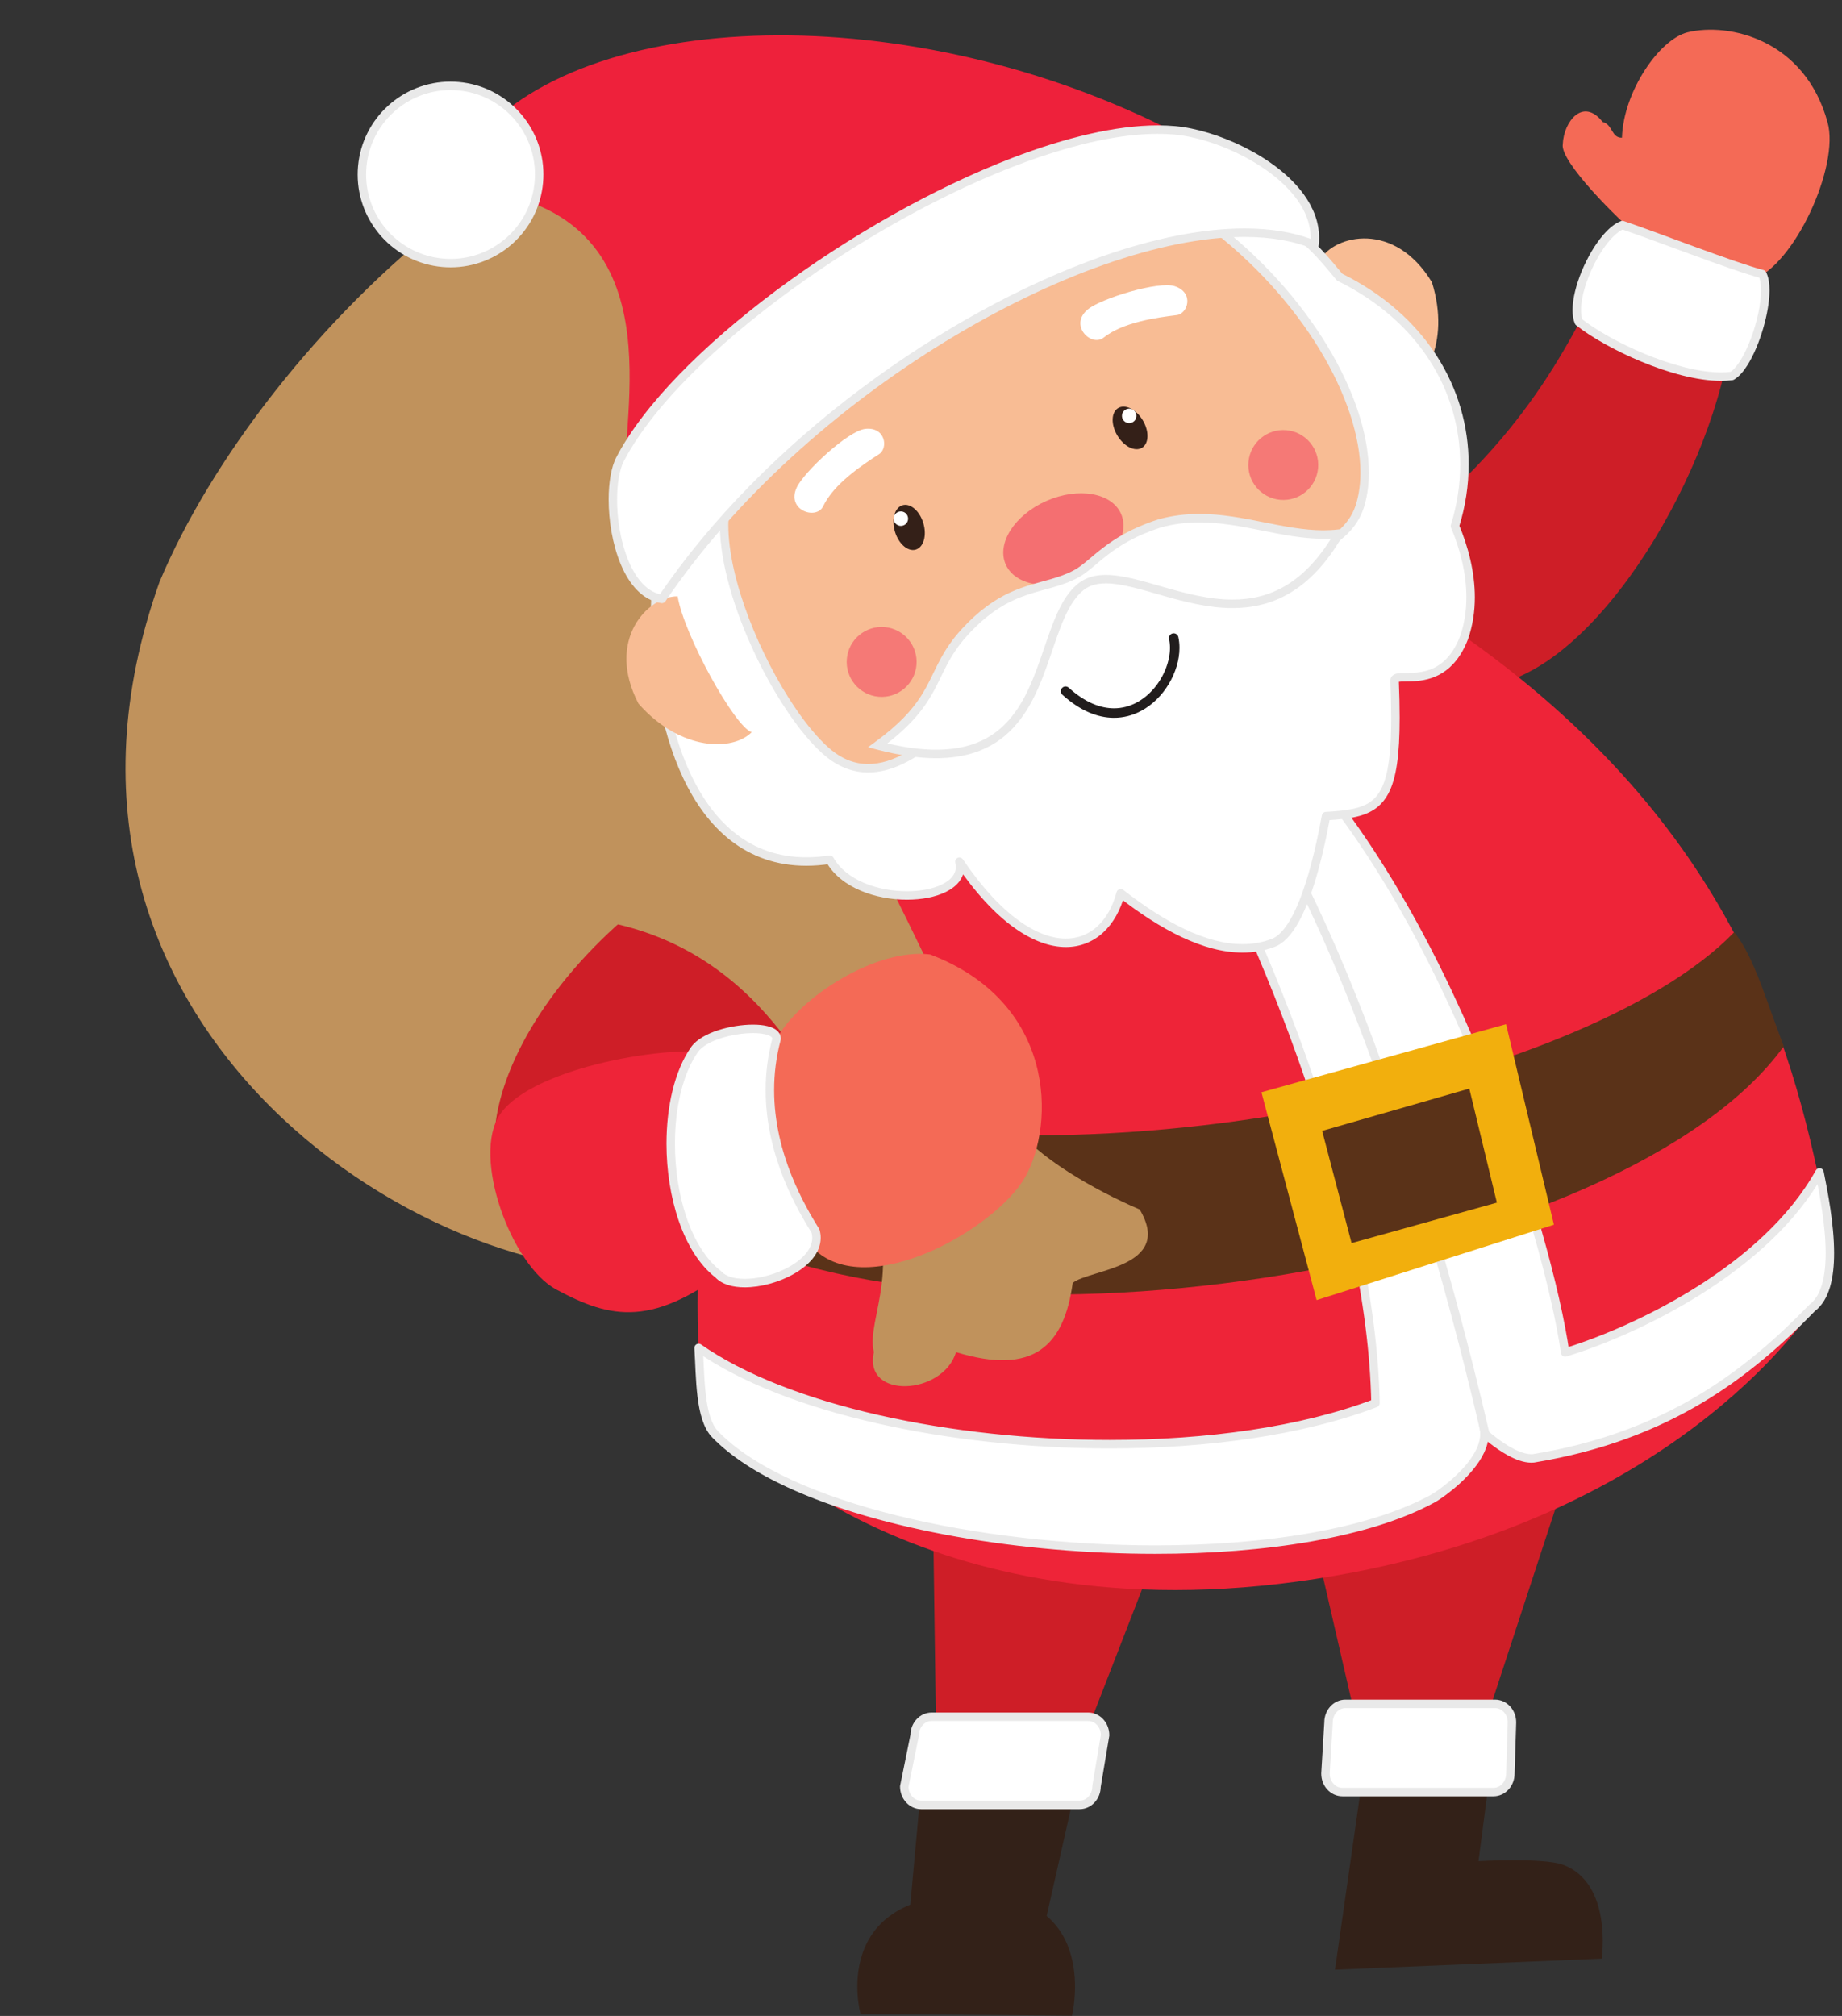
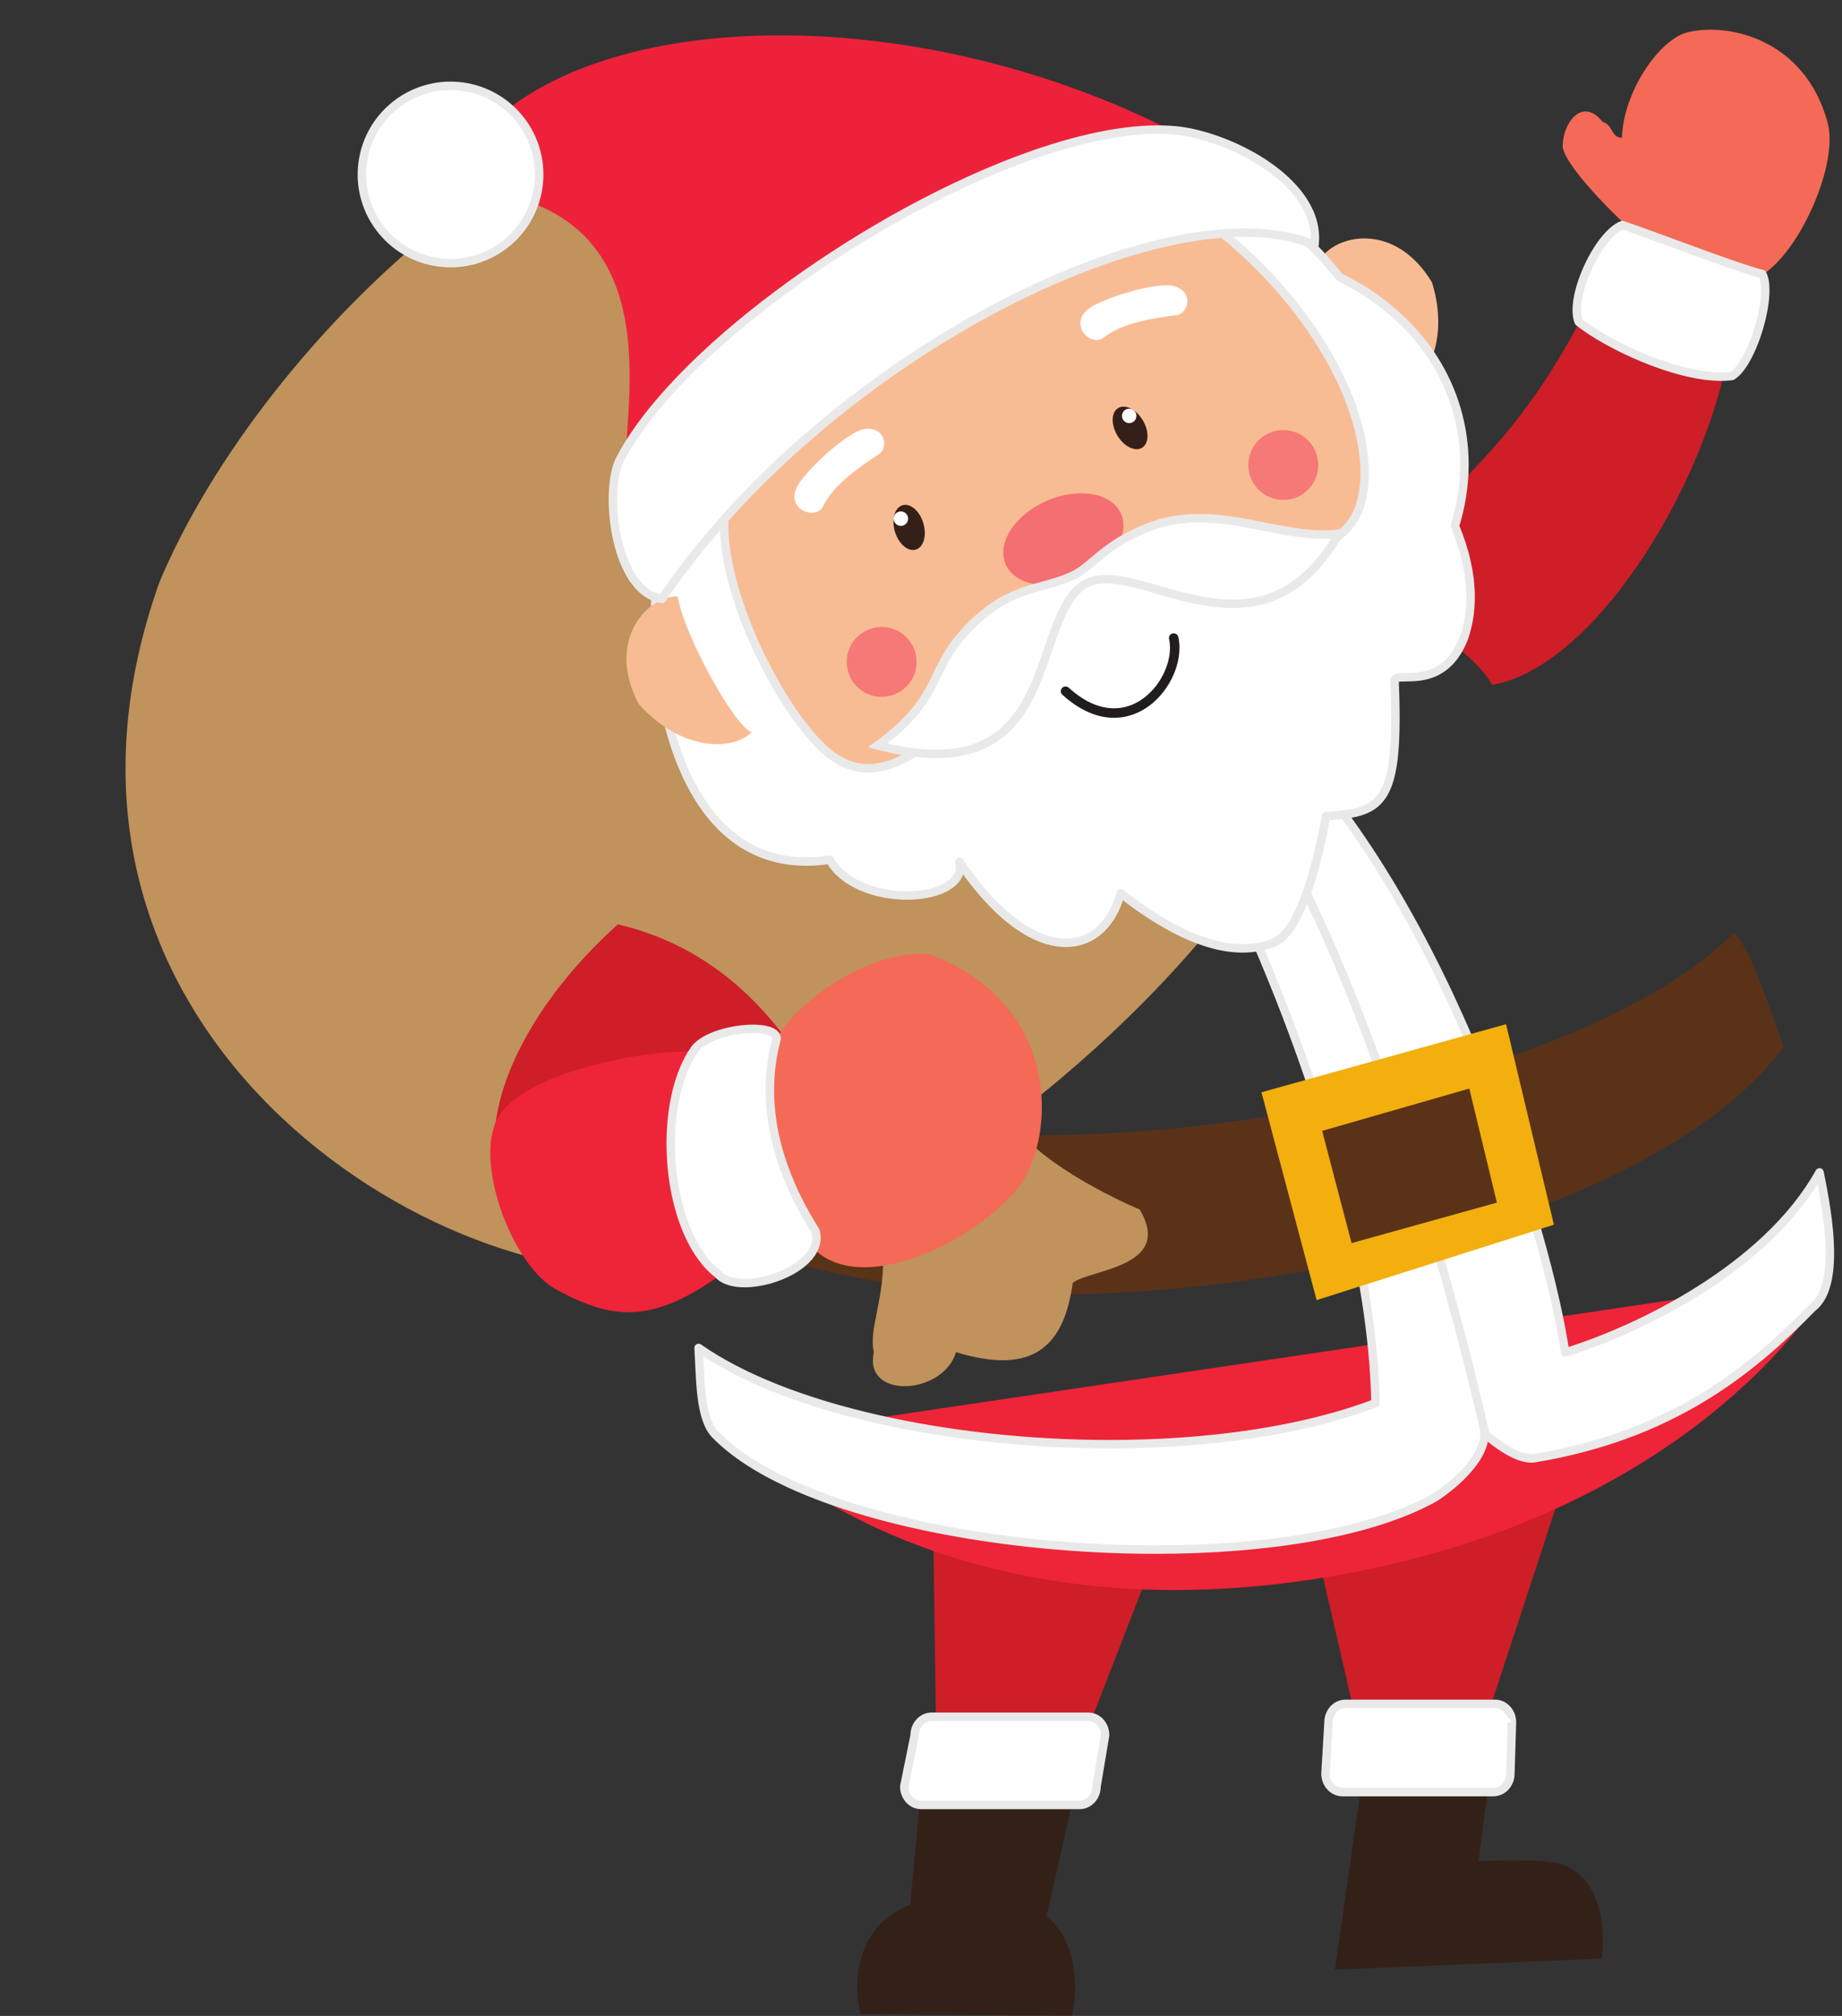
<svg xmlns="http://www.w3.org/2000/svg" height="509.1" preserveAspectRatio="xMidYMid meet" version="1.0" viewBox="-31.7 -7.5 465.2 509.1" width="465.2" zoomAndPan="magnify">
  <rect x="-31.7" y="-7.5" width="465.2" height="509.1" fill="#333333" stroke="none" />
  <defs>
    <clipPath id="a">
      <path d="M 184 470 L 240 470 L 240 501.531 L 184 501.531 Z M 184 470" />
    </clipPath>
    <clipPath id="b">
      <path d="M 276 174 L 431.512 174 L 431.512 362 L 276 362 Z M 276 174" />
    </clipPath>
  </defs>
  <g>
    <g>
      <path d="M 312.43 441.141 L 305.461 489.918 L 372.816 487.129 C 372.816 487.129 375.605 468.086 363.066 463.438 C 358.051 461.582 341.695 462.512 341.695 462.512 L 344.48 441.141 L 312.43 441.141" fill="#332118" />
    </g>
    <g>
      <path d="M 200.941 443.465 L 196.953 487.148 L 230.102 487.586 L 240.137 443.098 L 200.941 443.465" fill="#332118" />
    </g>
    <g clip-path="url(#a)">
      <path d="M 185.613 501.066 L 239.035 501.531 C 239.035 501.531 246.469 471.262 214.879 470.871 C 177.25 470.406 185.613 501.066 185.613 501.066" fill="#332118" />
    </g>
    <g>
      <path d="M 305.852 139.652 C 345.395 112.406 359.348 90.137 372.184 64.168 C 379.469 62.004 402.527 69.234 405.621 76.18 C 401.648 110.645 372.312 160.785 345.121 165.469 C 341.996 159.047 325.891 146.203 305.852 139.652" fill="#ce1e27" />
    </g>
    <g>
      <path d="M 383.398 53.305 C 376.398 47.531 362.246 33.195 362.98 28.934 C 363.18 23.289 368.039 16.953 373.039 23.285 C 375.676 23.996 375.195 27.324 377.926 27.277 C 378.297 15.523 387.445 2.387 394.484 0.66 C 405.004 -1.914 424.156 2.523 429.848 23.379 C 432.965 34.34 421.469 59.699 410.641 63.27 C 403.254 65.695 389.398 58.25 383.398 53.305" fill="#f46a56" />
    </g>
    <g>
      <path d="M 367.016 73.809 C 374.82 80.012 394.031 88.941 405.695 87.449 C 410.809 84.512 416.109 66.949 413.379 61.723 C 405.777 59.742 386.633 52.211 378.043 49.336 C 371.898 51.66 364.516 67.727 367.016 73.809" fill="#fff" />
    </g>
    <g>
      <path d="M 367.016 73.809 L 366.352 74.648 C 370.082 77.605 376.18 81.078 382.875 83.848 C 389.574 86.613 396.836 88.676 402.941 88.684 C 403.938 88.684 404.902 88.625 405.832 88.508 C 405.973 88.488 406.102 88.445 406.227 88.375 C 407.523 87.617 408.625 86.297 409.668 84.645 C 411.219 82.16 412.582 78.879 413.574 75.504 C 414.566 72.125 415.188 68.668 415.191 65.801 C 415.184 64.027 414.965 62.473 414.324 61.23 C 414.188 60.961 413.941 60.766 413.648 60.691 C 409.938 59.727 403.246 57.348 396.449 54.863 C 389.641 52.371 382.711 49.773 378.383 48.324 C 378.148 48.246 377.895 48.25 377.664 48.336 C 376.07 48.949 374.598 50.207 373.195 51.824 C 371.102 54.258 369.191 57.551 367.777 60.957 C 366.371 64.367 365.453 67.871 365.449 70.805 C 365.449 72.051 365.613 73.203 366.027 74.215 C 366.098 74.383 366.211 74.535 366.352 74.648 L 367.016 73.809 L 368.004 73.402 C 367.734 72.75 367.582 71.859 367.586 70.805 C 367.582 69.152 367.949 67.117 368.594 64.996 C 369.559 61.812 371.148 58.426 372.957 55.695 C 373.859 54.332 374.816 53.133 375.758 52.203 C 376.699 51.277 377.629 50.633 378.422 50.336 L 378.043 49.336 L 377.703 50.348 C 381.965 51.773 388.902 54.375 395.715 56.867 C 402.535 59.363 409.215 61.742 413.109 62.758 L 413.379 61.723 L 412.434 62.219 C 412.82 62.941 413.062 64.223 413.055 65.801 C 413.059 69.219 412.02 73.969 410.465 78.066 C 409.691 80.121 408.789 82.016 407.855 83.512 C 406.93 85.008 405.941 86.086 405.164 86.523 L 405.695 87.449 L 405.559 86.387 C 404.734 86.492 403.855 86.547 402.941 86.547 C 397.312 86.551 390.219 84.578 383.691 81.875 C 377.164 79.18 371.168 75.746 367.68 72.973 L 367.016 73.809 L 368.004 73.402 L 367.016 73.809" fill="#e9e9e9" />
    </g>
    <g>
      <path d="M 139.262 312.934 C 80.023 321.605 -31.738 252.855 8.566 139.508 C 34.219 78.191 117.887 -4.188 191.172 15.637 C 270.566 24.305 331.031 112.875 303.547 169.855 C 297.469 224.41 193.395 313.594 139.262 312.934" fill="#c0925c" />
    </g>
    <g>
-       <path d="M 176.785 194.477 C 150.867 223.5 142.855 294.508 144.734 333.371 C 144.949 337.805 145.645 351.738 148.914 354.738 C 182.359 385.398 291.664 391.586 331.012 368.211 C 336.191 365.133 336.312 348.297 342.16 346.844 C 346.535 345.758 352.52 356.844 357.023 357.062 C 376.75 358.043 416.191 335.973 426.238 318.973 C 429.371 313.672 430.234 302.711 429.023 296.676 C 420.664 254.863 405.336 198.656 333.332 149.879 C 298.652 126.387 204.695 163.234 176.785 194.477" fill="#ee2438" />
-     </g>
+       </g>
    <g>
      <path d="M 203.953 375.801 L 204.883 442.598 L 237.641 443 L 261.941 380.434 L 203.953 375.801" fill="#ce1e27" />
    </g>
    <g>
      <path d="M 298.957 375.641 L 312.43 434.172 L 341.23 434.172 L 368.637 350.559 L 298.957 375.641" fill="#ce1e27" />
    </g>
    <g>
      <path d="M 155.418 355.668 C 155.418 355.668 205.773 409.645 310.105 389.578 C 394.648 373.32 426.238 322.684 426.238 322.684 L 424.844 315.719 L 155.418 355.668" fill="#ee2438" />
    </g>
    <g>
      <path d="M 265.047 188.438 C 288.273 229.781 314.75 296.211 315.68 346.844 C 266.902 365.426 180.504 357.988 144.734 332.906 C 145.199 340.34 144.953 350.652 148.914 354.738 C 178.18 384.934 288.129 393.781 330.082 370.996 C 332.41 369.734 344.48 361.242 343.09 353.348 C 334.262 301.32 302.211 208.41 276.66 182.863 C 271.699 180.762 266.691 183.305 265.047 188.438" fill="#fff" />
    </g>
    <g>
      <path d="M 265.047 188.438 L 264.117 188.961 C 275.695 209.57 288.102 236.465 297.715 264.504 C 307.332 292.535 314.156 321.723 314.613 346.863 L 315.68 346.844 L 315.301 345.844 C 296.93 352.848 273.031 356.148 248.547 356.145 C 228.602 356.148 208.258 353.961 190.172 349.848 C 172.082 345.738 156.25 339.68 145.348 332.031 C 145.012 331.797 144.57 331.773 144.211 331.973 C 143.852 332.176 143.641 332.562 143.668 332.973 C 143.898 336.652 143.953 341.109 144.453 345.207 C 144.707 347.258 145.066 349.223 145.641 350.98 C 146.215 352.734 146.996 354.289 148.148 355.48 C 152.789 360.266 159.312 364.461 167.18 368.098 C 190.777 378.996 226.559 384.895 260.059 384.902 C 273.988 384.902 287.523 383.879 299.621 381.75 C 311.719 379.617 322.379 376.391 330.59 371.934 C 331.223 371.594 332.332 370.875 333.703 369.844 C 335.75 368.301 338.344 366.078 340.461 363.469 C 341.52 362.164 342.461 360.758 343.148 359.281 C 343.832 357.801 344.27 356.238 344.27 354.633 C 344.27 354.145 344.227 353.652 344.141 353.16 L 344.141 353.168 C 339.711 327.055 329.477 290.785 317.145 257.801 C 310.98 241.309 304.289 225.641 297.527 212.477 C 290.762 199.305 283.945 188.645 277.414 182.109 C 277.32 182.012 277.203 181.934 277.078 181.879 C 275.77 181.324 274.438 181.055 273.145 181.055 C 271.086 181.055 269.137 181.738 267.547 182.969 C 265.953 184.199 264.719 185.969 264.031 188.113 C 263.941 188.395 263.973 188.699 264.117 188.961 L 265.047 188.438 L 266.066 188.762 C 266.629 187.004 267.621 185.613 268.852 184.66 C 270.086 183.711 271.559 183.191 273.145 183.191 C 274.141 183.191 275.184 183.398 276.242 183.848 L 276.66 182.863 L 275.906 183.617 C 282.152 189.855 288.922 200.387 295.629 213.449 C 315.766 252.648 335.445 314.652 342.035 353.523 L 342.039 353.531 C 342.102 353.895 342.133 354.262 342.133 354.633 C 342.137 356.246 341.535 357.961 340.539 359.648 C 339.051 362.176 336.691 364.594 334.508 366.465 C 333.414 367.398 332.363 368.199 331.492 368.816 C 330.625 369.43 329.922 369.871 329.57 370.059 C 321.664 374.355 311.195 377.547 299.25 379.645 C 287.305 381.746 273.887 382.766 260.059 382.766 C 237.895 382.766 214.688 380.148 194.816 375.223 C 184.883 372.762 175.785 369.723 168.074 366.16 C 160.367 362.598 154.055 358.508 149.684 353.996 C 148.852 353.141 148.18 351.879 147.672 350.316 C 146.906 347.977 146.512 345.004 146.281 341.926 C 146.051 338.844 145.977 335.656 145.801 332.84 L 144.734 332.906 L 144.121 333.781 C 155.383 341.672 171.43 347.773 189.695 351.93 C 207.961 356.086 228.445 358.281 248.547 358.281 C 273.227 358.281 297.324 354.973 316.062 347.844 C 316.484 347.68 316.758 347.273 316.75 346.824 C 316.277 321.332 309.395 291.984 299.734 263.809 C 290.07 235.637 277.625 208.648 265.98 187.914 L 265.047 188.438 L 266.066 188.762 L 265.047 188.438" fill="#e9e9e9" />
    </g>
    <g>
      <path d="M 289.023 176.492 C 334.508 220.57 359.359 304.98 363.582 334.055 C 381.871 328.426 414.227 312.953 427.828 288.57 C 429.703 297.949 433.453 317.176 425.949 322.801 C 410.008 339.215 389.84 355.156 355.609 360.785 C 351.016 361.27 344.59 355.66 343.418 354.688 C 333.57 312.016 309.656 224.789 277.301 183.055 C 279.574 178.816 284.973 173.887 289.023 176.492" fill="#fff" />
    </g>
    <g clip-path="url(#b)">
      <path d="M 289.023 176.492 L 288.277 177.258 C 310.852 199.125 328.398 231.141 340.789 261.305 C 353.18 291.465 360.434 319.801 362.523 334.211 C 362.57 334.52 362.746 334.789 363.012 334.957 C 363.273 335.125 363.598 335.168 363.895 335.074 C 373.133 332.234 385.859 326.93 398.031 319.25 C 410.199 311.566 421.824 301.512 428.758 289.09 L 427.828 288.57 L 426.781 288.777 C 427.805 293.898 429.375 301.922 429.371 308.957 C 429.375 311.867 429.102 314.602 428.445 316.855 C 427.789 319.117 426.762 320.859 425.309 321.945 L 425.184 322.059 C 417.25 330.227 408.297 338.242 397.09 344.922 C 385.887 351.594 372.426 356.938 355.438 359.73 L 355.609 360.785 L 355.5 359.723 C 355.348 359.738 355.195 359.746 355.035 359.746 C 354.105 359.75 353 359.469 351.871 359 C 350.172 358.301 348.426 357.191 347.016 356.172 C 345.602 355.148 344.535 354.227 344.102 353.867 L 343.418 354.688 L 344.461 354.449 C 339.527 333.082 331.082 300.578 319.809 268.168 C 308.527 235.754 294.453 203.449 278.145 182.398 L 277.301 183.055 L 278.242 183.559 C 279.09 181.977 280.449 180.234 281.977 178.941 C 282.738 178.293 283.539 177.758 284.32 177.391 C 285.105 177.023 285.863 176.832 286.555 176.836 C 287.223 176.836 287.832 176.996 288.445 177.391 L 289.023 176.492 L 288.277 177.258 L 289.023 176.492 L 289.598 175.594 C 288.648 174.977 287.59 174.695 286.555 174.699 C 285.473 174.699 284.414 174.988 283.414 175.457 C 281.918 176.156 280.535 177.254 279.328 178.504 C 278.125 179.758 277.098 181.172 276.359 182.551 C 276.16 182.922 276.195 183.375 276.457 183.711 C 292.5 204.395 306.562 236.57 317.789 268.871 C 329.027 301.176 337.461 333.621 342.379 354.93 C 342.43 355.156 342.559 355.359 342.738 355.512 C 343.004 355.734 343.605 356.246 344.41 356.879 C 345.617 357.828 347.301 359.055 349.152 360.059 C 351.008 361.062 353.027 361.871 355.035 361.883 C 355.262 361.883 355.492 361.871 355.723 361.848 L 355.781 361.84 C 373.023 359.008 386.762 353.562 398.184 346.758 C 409.605 339.949 418.711 331.789 426.719 323.547 L 425.949 322.801 L 426.59 323.656 C 428.539 322.191 429.758 319.988 430.496 317.453 C 431.234 314.91 431.508 311.996 431.508 308.957 C 431.508 301.621 429.902 293.5 428.875 288.359 C 428.785 287.922 428.434 287.586 427.992 287.512 C 427.551 287.445 427.113 287.656 426.895 288.051 C 420.227 300.012 408.875 309.887 396.891 317.441 C 384.914 325.004 372.32 330.25 363.266 333.035 L 363.582 334.055 L 364.637 333.902 C 362.508 319.234 355.223 290.828 342.762 260.492 C 330.301 230.168 312.676 197.938 289.766 175.723 L 289.598 175.594 L 289.023 176.492" fill="#e9e9e9" />
    </g>
    <g>
      <path d="M 178.082 195.879 C 114.77 214.98 79.012 273.453 98.391 297.398 C 110.266 312.07 155.34 293.582 169.895 281.57 C 180.398 272.906 187.891 248.062 190.094 234.629 C 191.77 224.387 185.18 206.246 178.082 195.879" fill="#ce1e27" />
    </g>
    <g>
      <path d="M 94.57 273.93 C 102.824 261.805 138.781 255.918 150.246 258.645 C 143.148 271.75 148.062 300.676 154.066 311.59 C 133.324 327.969 122.676 325.617 108.766 318.145 C 97.441 312.055 87.34 284.559 94.57 273.93" fill="#ee2438" />
    </g>
    <g>
      <path d="M 245.227 443.656 C 245.227 446.23 243.312 448.312 240.957 448.312 L 200.941 448.312 C 198.586 448.312 196.676 446.23 196.676 443.656 L 199.305 430.699 C 199.305 428.125 201.219 426.039 203.574 426.039 L 243.125 426.039 C 245.484 426.039 247.395 428.125 247.395 430.699 L 245.227 443.656" fill="#fff" />
    </g>
    <g>
      <path d="M 245.227 443.656 L 244.16 443.656 C 244.16 444.676 243.781 445.582 243.188 446.227 C 242.594 446.871 241.816 447.242 240.957 447.246 L 200.941 447.246 C 200.086 447.242 199.305 446.871 198.711 446.227 C 198.121 445.586 197.742 444.676 197.742 443.656 L 196.676 443.656 L 197.723 443.871 L 200.352 430.91 L 200.371 430.699 C 200.371 429.676 200.754 428.77 201.344 428.125 C 201.938 427.48 202.715 427.109 203.574 427.109 L 243.125 427.109 C 243.984 427.109 244.762 427.48 245.355 428.125 C 245.945 428.77 246.328 429.676 246.324 430.699 L 247.395 430.699 L 246.34 430.523 L 244.172 443.48 L 244.16 443.656 L 245.227 443.656 L 246.281 443.832 L 248.449 430.875 L 248.461 430.699 C 248.461 429.145 247.887 427.723 246.934 426.684 C 245.98 425.641 244.625 424.973 243.125 424.973 L 203.574 424.973 C 202.074 424.973 200.719 425.641 199.77 426.684 C 198.812 427.723 198.238 429.145 198.238 430.699 L 199.305 430.699 L 198.258 430.484 L 195.629 443.445 L 195.605 443.656 C 195.605 445.211 196.184 446.629 197.137 447.672 C 198.09 448.711 199.441 449.383 200.941 449.383 L 240.957 449.383 C 242.457 449.383 243.812 448.711 244.762 447.672 C 245.719 446.629 246.293 445.211 246.297 443.656 L 245.227 443.656 L 246.281 443.832 L 245.227 443.656" fill="#e9e9e9" />
    </g>
    <g>
      <path d="M 349.746 440.406 C 349.746 442.977 347.836 445.062 345.477 445.062 L 307.32 445.062 C 304.965 445.062 303.051 442.977 303.051 440.406 L 303.828 427.445 C 303.828 424.871 305.734 422.789 308.09 422.789 L 345.875 422.789 C 348.238 422.789 350.148 424.871 350.148 427.445 L 349.746 440.406" fill="#fff" />
    </g>
    <g>
-       <path d="M 349.746 440.406 L 348.676 440.406 C 348.68 441.426 348.297 442.332 347.707 442.977 C 347.113 443.621 346.336 443.992 345.477 443.996 L 307.32 443.996 C 306.461 443.992 305.684 443.621 305.09 442.977 C 304.5 442.332 304.117 441.426 304.121 440.406 L 303.051 440.406 L 304.117 440.469 L 304.895 427.512 L 304.895 427.445 C 304.895 426.426 305.273 425.516 305.863 424.875 C 306.457 424.23 307.234 423.859 308.09 423.855 L 345.875 423.855 C 346.734 423.859 347.516 424.23 348.109 424.875 C 348.699 425.52 349.078 426.426 349.078 427.445 L 350.148 427.445 L 349.078 427.414 L 348.68 440.371 L 348.676 440.406 L 349.746 440.406 L 350.812 440.438 L 351.215 427.48 L 351.215 427.445 C 351.215 425.895 350.641 424.473 349.684 423.43 C 348.73 422.391 347.375 421.719 345.875 421.719 L 308.09 421.719 C 306.594 421.719 305.238 422.391 304.289 423.43 C 303.336 424.473 302.758 425.895 302.758 427.445 L 303.828 427.445 L 302.762 427.383 L 301.984 440.344 L 301.984 440.406 C 301.984 441.957 302.559 443.379 303.516 444.422 C 304.465 445.461 305.82 446.133 307.32 446.133 L 345.477 446.133 C 346.977 446.133 348.332 445.461 349.281 444.422 C 350.238 443.379 350.812 441.957 350.812 440.406 L 349.746 440.406 L 350.812 440.438 L 349.746 440.406" fill="#e9e9e9" />
+       <path d="M 349.746 440.406 L 348.676 440.406 C 348.68 441.426 348.297 442.332 347.707 442.977 C 347.113 443.621 346.336 443.992 345.477 443.996 L 307.32 443.996 C 306.461 443.992 305.684 443.621 305.09 442.977 C 304.5 442.332 304.117 441.426 304.121 440.406 L 303.051 440.406 L 304.117 440.469 L 304.895 427.512 L 304.895 427.445 C 304.895 426.426 305.273 425.516 305.863 424.875 C 306.457 424.23 307.234 423.859 308.09 423.855 L 345.875 423.855 C 346.734 423.859 347.516 424.23 348.109 424.875 L 350.148 427.445 L 349.078 427.414 L 348.68 440.371 L 348.676 440.406 L 349.746 440.406 L 350.812 440.438 L 351.215 427.48 L 351.215 427.445 C 351.215 425.895 350.641 424.473 349.684 423.43 C 348.73 422.391 347.375 421.719 345.875 421.719 L 308.09 421.719 C 306.594 421.719 305.238 422.391 304.289 423.43 C 303.336 424.473 302.758 425.895 302.758 427.445 L 303.828 427.445 L 302.762 427.383 L 301.984 440.344 L 301.984 440.406 C 301.984 441.957 302.559 443.379 303.516 444.422 C 304.465 445.461 305.82 446.133 307.32 446.133 L 345.477 446.133 C 346.977 446.133 348.332 445.461 349.281 444.422 C 350.238 443.379 350.812 441.957 350.812 440.406 L 349.746 440.406 L 350.812 440.438 L 349.746 440.406" fill="#e9e9e9" />
    </g>
    <g>
      <path d="M 149.844 267.406 C 233.922 296.676 368.637 266.941 406.266 227.922 C 411.375 233.961 415.09 247.434 418.805 256.723 C 378.512 312.359 213.484 339.875 145.664 301.781 C 145.664 293.422 147.52 275.305 149.844 267.406" fill="#5a3218" />
    </g>
    <g>
      <path d="M 118.586 224.805 C 160.07 231.355 175.039 266.746 185.18 287.031 C 197.734 312.137 186.816 325.238 189 333.969 C 186.27 345.98 206.465 344.887 209.742 333.969 C 229.391 339.977 237.031 332.336 239.215 316.504 C 243.176 313.066 264.871 312.684 256.141 297.949 C 244.672 293.035 229.883 284.52 224.477 276.66 C 211.195 257.324 195.551 217.164 180.812 194.238 C 164.492 186.07 121.531 206.797 118.586 224.805" fill="#c0925c" />
    </g>
    <g>
      <path d="M 309.641 306.43 L 302.211 278.09 L 339.375 267.406 L 346.34 296.211 Z M 348.66 251.148 L 286.883 268.336 L 300.816 320.828 L 360.742 301.781 L 348.66 251.148" fill="#f2af0d" />
    </g>
    <g>
      <path d="M 164.438 254.824 C 170.281 244.246 189.547 231.898 203.191 233.535 C 234.848 245.547 234.859 276.191 227.207 289.758 C 219.938 302.652 187.363 321.418 173.715 307.77 C 164.68 298.734 158.258 266.012 164.438 254.824" fill="#f46a56" />
    </g>
    <g>
      <path d="M 164.438 254.824 C 164.438 250.461 147.52 252.098 143.695 257.555 C 133.906 271.547 136.195 303.867 149.699 314.32 C 155.156 320.324 176.992 313.23 174.262 303.406 C 169.895 296.312 158.434 277.207 164.438 254.824" fill="#fff" />
    </g>
    <g>
      <path d="M 164.438 254.824 L 165.504 254.824 C 165.512 254.121 165.211 253.449 164.758 252.98 C 164.074 252.27 163.148 251.891 162.09 251.629 C 161.023 251.371 159.789 251.258 158.461 251.258 C 155.699 251.262 152.508 251.75 149.645 252.68 C 148.215 253.145 146.867 253.723 145.695 254.422 C 144.527 255.121 143.527 255.941 142.82 256.941 C 138.605 262.988 136.629 272.008 136.617 281.32 C 136.621 287.988 137.648 294.801 139.703 300.777 C 141.762 306.746 144.836 311.898 149.047 315.164 L 149.699 314.32 L 148.91 315.039 C 149.766 315.98 150.902 316.613 152.176 317.016 C 153.453 317.422 154.879 317.598 156.387 317.598 C 160.438 317.594 165.094 316.32 168.844 314.18 C 170.715 313.105 172.367 311.809 173.578 310.293 C 174.789 308.781 175.566 307.016 175.566 305.098 C 175.566 304.445 175.477 303.781 175.293 303.117 C 175.266 303.023 175.227 302.93 175.172 302.844 C 171.695 297.207 163.797 284.02 163.805 267.789 C 163.805 263.73 164.293 259.48 165.469 255.102 L 165.504 254.824 L 164.438 254.824 L 163.406 254.551 C 162.18 259.117 161.664 263.559 161.664 267.789 C 161.672 284.715 169.844 298.258 173.352 303.965 L 174.262 303.406 L 173.234 303.691 C 173.367 304.176 173.43 304.641 173.43 305.098 C 173.43 306.426 172.898 307.719 171.91 308.961 C 170.434 310.82 167.914 312.48 165.074 313.637 C 162.238 314.801 159.086 315.465 156.387 315.461 C 155.051 315.465 153.828 315.301 152.82 314.98 C 151.809 314.66 151.023 314.191 150.488 313.602 L 150.352 313.477 C 146.613 310.59 143.684 305.797 141.723 300.082 C 139.758 294.375 138.754 287.766 138.754 281.32 C 138.746 272.316 140.734 263.629 144.57 258.168 C 145.031 257.508 145.797 256.844 146.793 256.254 C 149.773 254.457 154.703 253.383 158.461 253.395 C 160.066 253.391 161.465 253.594 162.336 253.934 C 162.77 254.098 163.062 254.293 163.203 254.445 C 163.34 254.605 163.363 254.676 163.371 254.824 L 164.438 254.824 L 163.406 254.551 L 164.438 254.824" fill="#e9e9e9" />
    </g>
    <g>
      <path d="M 142.434 130.016 C 143.383 47.957 251 29.723 287.664 52.328 C 313.789 68.434 337.059 116.613 320.402 154.875 C 308.809 181.504 238.992 206.133 194.125 198.211 C 163.863 192.867 142.164 153.004 142.434 130.016" fill="#f8bc94" />
    </g>
    <g>
      <path d="M 126.535 113.859 C 124.266 99.465 140.832 46.293 88.359 40.434 C 82.855 38.527 81.578 39.598 89.871 26.137 C 120.941 -7.297 205.953 -7.527 272.41 29.855 C 240.082 26.27 160.188 62.684 126.535 113.859" fill="#ee213b" />
    </g>
    <g>
      <path d="M 104.383 38.551 C 103.285 50.863 92.414 59.961 80.098 58.863 C 67.781 57.766 58.691 46.891 59.785 34.578 C 60.883 22.266 71.758 13.168 84.07 14.266 C 96.383 15.363 105.477 26.238 104.383 38.551" fill="#fff" />
    </g>
    <g>
      <path d="M 104.383 38.551 L 103.316 38.457 C 102.332 49.539 93.023 57.883 82.105 57.883 C 81.473 57.883 80.836 57.855 80.191 57.797 C 69.109 56.812 60.766 47.504 60.766 36.59 C 60.766 35.957 60.793 35.316 60.848 34.676 C 61.836 23.59 71.145 15.242 82.059 15.246 C 82.691 15.246 83.332 15.273 83.973 15.328 C 95.059 16.316 103.402 25.625 103.402 36.539 C 103.402 37.172 103.375 37.812 103.316 38.457 L 104.383 38.551 L 105.445 38.645 C 105.508 37.938 105.539 37.238 105.539 36.539 C 105.539 24.523 96.359 14.289 84.164 13.203 C 83.457 13.141 82.754 13.109 82.059 13.109 C 70.043 13.109 59.809 22.289 58.723 34.484 C 58.66 35.191 58.629 35.895 58.629 36.59 C 58.629 48.605 67.809 58.84 80 59.926 C 80.707 59.988 81.41 60.02 82.105 60.02 C 94.125 60.02 104.355 50.84 105.445 38.645 L 104.383 38.551" fill="#e9e9e9" />
    </g>
    <g>
      <path d="M 301.652 58.156 C 305.363 51.785 320.5 48.188 329.941 63.793 C 334.75 79.277 327.754 90.453 321.258 91.965 C 322.34 87.664 309.172 64.617 301.652 58.156" fill="#f8bc94" />
    </g>
    <g>
      <path d="M 199.754 160.441 C 199.32 165.297 195.035 168.883 190.18 168.449 C 185.324 168.016 181.738 163.73 182.172 158.875 C 182.602 154.02 186.891 150.434 191.746 150.867 C 196.602 151.301 200.184 155.586 199.754 160.441" fill="#f57976" />
    </g>
    <g>
      <path d="M 301.184 110.715 C 300.754 115.57 296.469 119.156 291.613 118.723 C 286.758 118.289 283.172 114.004 283.605 109.148 C 284.035 104.293 288.324 100.707 293.18 101.141 C 298.035 101.57 301.617 105.859 301.184 110.715" fill="#f57976" />
    </g>
    <g>
      <path d="M 169.52 115.59 C 166.789 121.371 174.473 123.918 176.188 120.348 C 178.883 114.727 185.871 110.047 190.324 107.18 C 192.672 105.668 191.938 100.195 186.762 100.82 C 182.441 101.344 171.379 111.652 169.52 115.59" fill="#fff" />
    </g>
    <g>
      <path d="M 243.094 70.59 C 238.113 74.605 243.918 80.242 247.016 77.773 C 251.891 73.891 260.223 72.723 265.48 72.082 C 268.25 71.742 269.973 66.496 265.047 64.801 C 260.926 63.391 246.48 67.855 243.094 70.59" fill="#fff" />
    </g>
    <g>
      <path d="M 251.43 122.281 C 253.762 127.625 249.125 134.805 241.074 138.32 C 233.031 141.836 224.613 140.359 222.281 135.016 C 219.949 129.676 224.578 122.5 232.633 118.98 C 240.68 115.465 249.094 116.941 251.43 122.281" fill="#f46f71" />
    </g>
    <g>
      <path d="M 201.488 124.617 C 202.418 127.715 201.562 130.699 199.582 131.297 C 197.605 131.891 195.246 129.863 194.32 126.77 C 193.395 123.672 194.246 120.684 196.227 120.09 C 198.207 119.496 200.562 121.523 201.488 124.617" fill="#342018" />
    </g>
    <g>
      <path d="M 197.562 122.953 C 197.855 123.926 197.305 124.941 196.336 125.23 C 195.371 125.52 194.355 124.973 194.062 124.004 C 193.773 123.039 194.324 122.02 195.289 121.73 C 196.258 121.441 197.273 121.988 197.562 122.953" fill="#fff" />
    </g>
    <g>
      <path d="M 250.492 102.488 C 252.156 105.262 254.938 106.648 256.711 105.586 C 258.48 104.523 258.574 101.418 256.914 98.645 C 255.254 95.871 252.469 94.488 250.699 95.551 C 248.926 96.613 248.832 99.719 250.492 102.488" fill="#342018" />
    </g>
    <g>
      <path d="M 251.914 98.469 C 252.434 99.336 253.551 99.617 254.418 99.094 C 255.281 98.582 255.562 97.461 255.047 96.594 C 254.527 95.727 253.406 95.445 252.539 95.961 C 251.676 96.48 251.395 97.605 251.914 98.469" fill="#fff" />
    </g>
    <g>
      <path d="M 135.203 130.719 C 130.488 153.785 135.473 216.027 177.855 209.609 C 185.031 222.371 213.188 220.758 210.586 210.117 C 229.328 237.812 247.043 234.262 251.328 218.082 C 265.043 228.773 278.477 234.859 289.734 230.66 C 297.789 227.828 302.047 204.652 303.191 198.602 C 317.574 197.758 321.762 195.59 320.508 164.488 C 320.199 161.523 332.52 167.914 338.059 153.508 C 341.301 144.152 339.324 133.855 335.742 125.344 C 343.18 101.422 333.305 75.656 306.637 62.5 C 299.27 53.66 296.168 49.953 281.973 44.664 C 279.965 45.141 273.23 46.32 273.18 48.387 C 302.18 70.117 317.008 101.246 311.977 119.488 C 305.855 143.074 248.871 134.219 240.246 138.652 C 228.836 144.516 200.254 202.516 176.984 182.227 C 164.219 171.094 147.266 136.051 151.973 118.145 C 147.027 116.68 136.234 125.672 135.203 130.719" fill="#fff" />
    </g>
    <g>
      <path d="M 135.203 130.719 L 134.156 130.504 C 133.238 135.008 132.688 140.898 132.688 147.473 C 132.691 160.555 134.859 176.32 140.812 188.949 C 143.793 195.262 147.73 200.805 152.867 204.781 C 157.996 208.762 164.34 211.145 171.938 211.141 C 173.883 211.141 175.906 210.984 178.016 210.664 L 177.855 209.609 L 176.926 210.133 C 178.828 213.516 182.039 215.902 185.691 217.445 C 189.352 218.992 193.473 219.711 197.348 219.711 C 201.062 219.707 204.547 219.055 207.215 217.738 C 208.547 217.074 209.684 216.238 210.508 215.188 C 211.336 214.141 211.828 212.859 211.824 211.465 C 211.824 210.941 211.758 210.406 211.625 209.863 L 210.586 210.117 L 209.703 210.715 C 214.68 218.066 219.605 223.281 224.293 226.68 C 228.98 230.074 233.453 231.66 237.48 231.664 C 241.113 231.668 244.355 230.344 246.898 228.008 C 249.441 225.668 251.301 222.352 252.359 218.355 L 251.328 218.082 L 250.672 218.926 C 256.082 223.145 261.465 226.664 266.734 229.145 C 272 231.621 277.16 233.066 282.109 233.066 C 284.855 233.066 287.535 232.621 290.105 231.66 L 289.734 230.66 L 290.09 231.668 C 291.297 231.238 292.375 230.461 293.344 229.461 C 295.039 227.707 296.457 225.262 297.699 222.484 C 299.555 218.32 300.992 213.406 302.074 209.023 C 303.152 204.641 303.867 200.785 304.242 198.801 L 303.191 198.602 L 303.254 199.668 C 306.477 199.477 309.234 199.227 311.617 198.566 C 313.406 198.07 314.988 197.332 316.328 196.199 C 317.332 195.348 318.188 194.285 318.883 192.992 C 319.934 191.047 320.648 188.594 321.113 185.449 C 321.574 182.305 321.785 178.465 321.785 173.723 C 321.785 170.949 321.715 167.871 321.578 164.445 L 321.57 164.375 L 321.52 164.383 L 321.57 164.383 L 321.57 164.375 L 321.52 164.383 L 321.57 164.383 L 321.133 164.383 L 321.461 164.652 L 321.57 164.383 L 321.133 164.383 L 321.461 164.652 L 321.168 164.41 L 321.375 164.73 L 321.461 164.652 L 321.168 164.41 L 321.375 164.73 L 321.312 164.633 L 321.363 164.738 L 321.375 164.73 L 321.312 164.633 L 321.363 164.738 C 321.367 164.727 321.66 164.648 322.094 164.629 C 322.863 164.578 324.055 164.621 325.441 164.535 C 327.523 164.406 330.094 163.98 332.574 162.434 C 335.059 160.891 337.391 158.238 339.055 153.891 L 339.066 153.859 C 340.258 150.422 340.77 146.867 340.77 143.34 C 340.766 136.898 339.082 130.527 336.727 124.93 L 335.742 125.344 L 336.762 125.66 C 338.395 120.406 339.211 115.059 339.211 109.766 C 339.211 100.137 336.508 90.691 331.133 82.352 C 325.762 74.012 317.727 66.781 307.109 61.543 L 306.637 62.5 L 307.457 61.816 C 303.777 57.402 301.109 54.191 297.52 51.406 C 293.934 48.621 289.492 46.324 282.344 43.664 C 282.145 43.59 281.934 43.574 281.723 43.625 C 281.254 43.738 280.445 43.902 279.52 44.117 C 278.125 44.438 276.449 44.863 275.047 45.441 C 274.344 45.734 273.703 46.059 273.164 46.488 C 272.898 46.703 272.656 46.949 272.457 47.258 C 272.262 47.562 272.121 47.949 272.109 48.359 C 272.102 48.707 272.262 49.035 272.539 49.242 C 285.059 58.621 294.91 69.773 301.621 80.84 C 308.332 91.898 311.883 102.879 311.879 111.832 C 311.879 114.484 311.566 116.961 310.949 119.207 L 310.945 119.223 C 310.23 121.965 308.797 124.215 306.762 126.125 C 303.207 129.461 297.754 131.691 291.426 133.129 C 281.938 135.289 270.551 135.691 260.828 135.898 C 255.965 136.004 251.516 136.059 247.895 136.277 C 246.082 136.387 244.48 136.531 243.121 136.754 C 241.758 136.977 240.645 137.254 239.758 137.703 C 238.348 138.438 236.891 139.719 235.27 141.406 C 232.445 144.363 229.164 148.594 225.52 153.297 C 220.055 160.348 213.785 168.453 207.234 174.75 C 203.965 177.898 200.625 180.594 197.312 182.48 C 194 184.371 190.734 185.445 187.574 185.445 C 184.234 185.438 180.973 184.273 177.688 181.422 C 174.973 179.055 171.988 175.492 169.078 171.195 C 164.707 164.754 160.48 156.664 157.359 148.457 C 154.238 140.25 152.23 131.918 152.234 125.051 C 152.234 122.633 152.484 120.398 153.004 118.418 C 153.148 117.859 152.828 117.285 152.273 117.121 C 151.797 116.98 151.297 116.918 150.789 116.918 C 149.191 116.926 147.496 117.496 145.77 118.363 C 143.184 119.68 140.535 121.707 138.395 123.887 C 137.324 124.98 136.387 126.105 135.652 127.219 C 134.918 128.332 134.383 129.426 134.156 130.504 L 136.25 130.934 C 136.426 130.031 137.105 128.742 138.145 127.41 C 139.691 125.402 142.008 123.262 144.379 121.668 C 145.562 120.867 146.762 120.203 147.871 119.75 C 148.977 119.289 149.996 119.051 150.789 119.055 C 151.125 119.055 151.418 119.094 151.668 119.172 L 151.973 118.145 L 150.938 117.875 C 150.359 120.074 150.102 122.488 150.102 125.051 C 150.109 134.746 153.797 146.668 158.883 157.477 C 161.426 162.879 164.324 167.996 167.309 172.395 C 170.297 176.797 173.359 180.48 176.281 183.031 C 179.875 186.172 183.719 187.59 187.574 187.578 C 190.352 187.578 193.121 186.863 195.836 185.633 C 200.59 183.48 205.223 179.766 209.672 175.355 C 216.344 168.742 222.598 160.543 227.98 153.605 C 230.672 150.137 233.141 146.984 235.316 144.52 C 237.477 142.055 239.387 140.281 240.734 139.605 C 241.137 139.395 241.785 139.184 242.621 139.012 C 244.191 138.688 246.41 138.484 249.059 138.352 C 258.34 137.887 272.875 138.281 285.781 136.352 C 292.238 135.383 298.301 133.836 303.152 131.242 C 305.578 129.945 307.703 128.383 309.395 126.48 C 311.086 124.586 312.344 122.344 313.012 119.758 L 311.977 119.488 L 313.008 119.773 C 313.688 117.316 314.012 114.652 314.012 111.832 C 314.008 102.324 310.305 91.043 303.445 79.73 C 296.586 68.418 286.559 57.078 273.82 47.535 L 273.18 48.387 L 274.246 48.414 L 274.148 48.414 L 274.242 48.434 L 274.246 48.414 L 274.148 48.414 L 274.242 48.434 L 274.246 48.434 C 274.25 48.418 274.312 48.312 274.473 48.18 C 274.75 47.941 275.289 47.645 275.949 47.379 C 276.941 46.977 278.199 46.629 279.355 46.348 C 280.516 46.066 281.562 45.859 282.219 45.703 L 281.973 44.664 L 281.598 45.664 C 288.648 48.293 292.859 50.492 296.211 53.094 C 299.562 55.695 302.129 58.758 305.816 63.184 C 305.91 63.301 306.031 63.395 306.164 63.461 C 316.469 68.543 324.188 75.512 329.336 83.508 C 334.488 91.508 337.074 100.535 337.074 109.766 C 337.074 114.84 336.293 119.973 334.723 125.027 C 334.648 125.266 334.66 125.527 334.758 125.758 C 337.031 131.156 338.633 137.273 338.633 143.34 C 338.633 146.664 338.152 149.973 337.051 153.16 L 338.059 153.508 L 337.062 153.125 C 335.746 156.539 334.082 158.641 332.352 159.988 C 329.762 161.996 326.918 162.355 324.578 162.438 C 323.41 162.48 322.398 162.438 321.535 162.531 C 321.102 162.586 320.684 162.652 320.238 162.922 C 320.02 163.059 319.801 163.266 319.648 163.531 C 319.496 163.801 319.434 164.109 319.434 164.383 L 319.445 164.598 L 320.508 164.488 L 319.441 164.531 C 319.578 167.934 319.648 170.988 319.648 173.723 C 319.652 179.266 319.355 183.508 318.73 186.723 C 318.266 189.133 317.617 190.953 316.805 192.328 C 316.195 193.363 315.496 194.152 314.68 194.785 C 313.457 195.73 311.941 196.344 310.023 196.762 C 308.109 197.176 305.812 197.379 303.129 197.535 C 302.641 197.562 302.234 197.922 302.145 198.402 C 301.57 201.426 300.227 208.691 298.039 215.512 C 296.945 218.922 295.641 222.215 294.152 224.77 C 293.406 226.051 292.621 227.141 291.812 227.973 C 291.004 228.809 290.184 229.371 289.379 229.652 L 289.359 229.66 C 287.039 230.523 284.625 230.93 282.109 230.93 C 277.578 230.934 272.715 229.602 267.645 227.215 C 262.574 224.824 257.309 221.391 251.984 217.242 C 251.703 217.02 251.324 216.957 250.984 217.07 C 250.648 217.184 250.387 217.465 250.293 217.809 C 249.32 221.492 247.633 224.434 245.453 226.434 C 243.266 228.43 240.602 229.523 237.48 229.527 C 234.027 229.527 229.973 228.156 225.547 224.949 C 221.121 221.746 216.344 216.719 211.473 209.52 C 211.184 209.09 210.625 208.93 210.152 209.141 C 209.684 209.348 209.426 209.867 209.551 210.371 C 209.645 210.762 209.688 211.125 209.688 211.465 C 209.684 212.371 209.395 213.137 208.828 213.871 C 207.98 214.961 206.43 215.922 204.414 216.57 C 202.398 217.223 199.941 217.574 197.348 217.574 C 193.738 217.578 189.867 216.895 186.523 215.48 C 183.176 214.062 180.387 211.934 178.785 209.086 C 178.566 208.699 178.137 208.488 177.695 208.555 C 175.688 208.859 173.77 209.004 171.938 209.004 C 164.781 208.996 158.969 206.801 154.176 203.094 C 146.988 197.535 142.117 188.484 139.078 178.363 C 136.035 168.254 134.824 157.105 134.824 147.473 C 134.824 141.02 135.367 135.242 136.25 130.934 L 135.203 130.719" fill="#e9e9e9" />
    </g>
    <g>
      <path d="M 139.43 143.098 C 132.055 142.965 121.121 154.027 129.551 170.203 C 140.285 182.352 153.469 182.18 158.133 177.41 C 153.898 176.098 141.043 152.883 139.43 143.098" fill="#f8bc94" />
    </g>
    <g>
      <path d="M 189.961 180.738 C 235.812 192.805 228.266 151.008 241.312 140.672 C 253.688 130.859 285.383 163.836 306.457 127.266 C 291.906 128.988 277.605 120.082 261.074 124.707 C 248.27 128.855 244.668 134.969 240.043 137.445 C 231.918 141.801 223.363 139.695 212.004 152.051 C 202.668 162.211 206.254 168.824 189.961 180.738" fill="#fff" />
    </g>
    <g>
      <path d="M 189.961 180.738 L 189.688 181.77 C 195.453 183.285 200.414 183.973 204.719 183.973 C 212.301 183.98 217.859 181.82 221.973 178.402 C 228.145 173.266 231.035 165.531 233.512 158.359 C 234.746 154.77 235.871 151.309 237.195 148.367 C 238.52 145.426 240.039 143.035 241.973 141.508 C 243.48 140.316 245.32 139.828 247.594 139.824 C 251.469 139.812 256.438 141.332 261.914 142.902 C 267.398 144.461 273.41 146.055 279.562 146.059 C 284.41 146.062 289.355 145.055 294.09 142.242 C 298.824 139.43 303.324 134.844 307.383 127.797 L 308.445 125.953 L 306.332 126.203 C 305.062 126.355 303.793 126.422 302.516 126.422 C 297.582 126.422 292.574 125.41 287.391 124.379 C 282.211 123.344 276.859 122.293 271.234 122.289 C 267.852 122.289 264.367 122.676 260.785 123.676 L 260.746 123.691 C 254.227 125.801 249.988 128.445 246.844 130.855 C 243.699 133.27 241.633 135.398 239.539 136.504 C 237.609 137.539 235.633 138.199 233.539 138.801 C 230.402 139.703 226.996 140.453 223.277 142.18 C 219.559 143.902 215.559 146.602 211.219 151.328 C 208.82 153.934 207.238 156.34 205.977 158.629 C 204.086 162.07 202.918 165.191 200.738 168.52 C 198.562 171.852 195.363 175.461 189.328 179.875 L 187.52 181.199 L 189.688 181.77 L 189.961 180.738 L 190.59 181.598 C 194.715 178.582 197.613 175.879 199.777 173.352 C 203.023 169.562 204.594 166.18 206.184 162.918 C 207.777 159.648 209.387 156.484 212.789 152.773 C 218.371 146.719 223.129 144.285 227.582 142.758 C 229.812 141.996 231.977 141.469 234.125 140.855 C 236.273 140.238 238.414 139.531 240.547 138.387 C 243.082 137.016 245.125 134.848 248.141 132.551 C 251.152 130.246 255.117 127.762 261.402 125.723 L 261.074 124.707 L 261.363 125.734 C 264.734 124.789 268.012 124.43 271.234 124.426 C 276.59 124.426 281.797 125.438 286.973 126.473 C 292.148 127.504 297.289 128.555 302.516 128.559 C 303.867 128.559 305.223 128.484 306.586 128.324 L 306.457 127.266 L 305.531 126.73 C 301.609 133.539 297.363 137.812 293 140.402 C 288.633 142.992 284.121 143.922 279.562 143.922 C 273.785 143.926 267.949 142.402 262.5 140.848 C 257.043 139.297 251.996 137.699 247.594 137.688 C 245.027 137.684 242.621 138.266 240.648 139.832 C 237.516 142.328 235.613 146.277 233.93 150.711 C 231.418 157.371 229.402 165.242 225.375 171.34 C 223.359 174.391 220.867 176.992 217.562 178.852 C 214.254 180.707 210.109 181.836 204.719 181.836 C 200.645 181.836 195.859 181.184 190.23 179.703 L 189.961 180.738 L 190.59 181.598 L 189.961 180.738" fill="#e9e9e9" />
    </g>
    <g>
      <path d="M 236.602 167.945 C 241.098 172.031 245.57 173.773 249.645 173.773 C 252.086 173.773 254.359 173.148 256.371 172.098 C 259.391 170.523 261.824 168.012 263.516 165.164 C 265.211 162.316 266.176 159.125 266.176 156.098 C 266.176 155.172 266.086 154.258 265.891 153.375 C 265.746 152.73 265.105 152.32 264.457 152.465 C 263.812 152.609 263.406 153.25 263.551 153.895 C 263.703 154.59 263.781 155.328 263.781 156.098 C 263.789 159.441 262.297 163.344 259.754 166.324 C 258.488 167.82 256.965 169.086 255.262 169.973 C 253.559 170.859 251.68 171.375 249.645 171.375 C 246.266 171.371 242.395 169.961 238.211 166.172 C 237.719 165.727 236.961 165.762 236.52 166.254 C 236.074 166.742 236.109 167.504 236.602 167.945" fill="#211d1d" />
    </g>
    <g>
      <path d="M 135.465 143.754 C 176.336 83.285 262.848 38.941 300.273 54.34 C 302.145 38.656 278.844 26.645 265 25.41 C 224.461 21.801 143.621 72.379 124.879 108.508 C 120.727 116.516 123.555 141.984 135.465 143.754" fill="#fff" />
    </g>
    <g>
      <path d="M 135.465 143.754 L 136.348 144.352 C 153.902 118.379 179.992 95.332 206.945 78.816 C 220.422 70.559 234.113 63.93 247.047 59.371 C 259.98 54.812 272.16 52.328 282.578 52.328 C 289.117 52.328 294.957 53.305 299.867 55.328 C 300.176 55.453 300.527 55.43 300.816 55.262 C 301.105 55.09 301.293 54.801 301.336 54.465 C 301.41 53.824 301.449 53.191 301.449 52.559 C 301.449 48.59 299.965 44.891 297.59 41.613 C 294.023 36.691 288.461 32.637 282.523 29.664 C 276.582 26.695 270.266 24.809 265.094 24.348 C 263.68 24.223 262.219 24.16 260.723 24.16 C 250.094 24.164 237.426 27.227 224.07 32.336 C 204.043 40.004 182.48 52.293 164.184 65.965 C 145.891 79.652 130.867 94.672 123.934 108.016 C 123.27 109.301 122.801 110.891 122.484 112.695 C 122.168 114.504 122.012 116.531 122.012 118.668 C 122.016 124.023 122.992 130.086 125.094 135.07 C 126.148 137.562 127.488 139.793 129.176 141.516 C 130.855 143.238 132.914 144.457 135.309 144.809 C 135.715 144.867 136.117 144.691 136.348 144.352 L 135.465 143.754 L 135.621 142.695 C 133.758 142.418 132.141 141.488 130.699 140.023 C 128.547 137.828 126.875 134.41 125.781 130.57 C 124.68 126.734 124.145 122.488 124.145 118.668 C 124.145 116.637 124.297 114.723 124.586 113.066 C 124.875 111.406 125.309 110 125.828 109 C 130.258 100.453 138.332 90.949 148.602 81.562 C 164.004 67.477 184.332 53.629 204.676 43.328 C 225.008 33.023 245.387 26.285 260.723 26.297 C 262.164 26.297 263.559 26.355 264.902 26.477 C 271.332 27.039 280.078 30.078 287.09 34.766 C 290.602 37.105 293.684 39.855 295.859 42.863 C 298.039 45.879 299.312 49.129 299.312 52.559 C 299.312 53.105 299.281 53.656 299.215 54.215 L 300.273 54.34 L 300.68 53.352 C 295.441 51.195 289.328 50.195 282.578 50.195 C 271.824 50.195 259.441 52.738 246.34 57.355 C 207.051 71.215 161.254 103.715 134.578 143.152 L 135.465 143.754 L 135.621 142.695 L 135.465 143.754" fill="#e9e9e9" />
    </g>
  </g>
</svg>